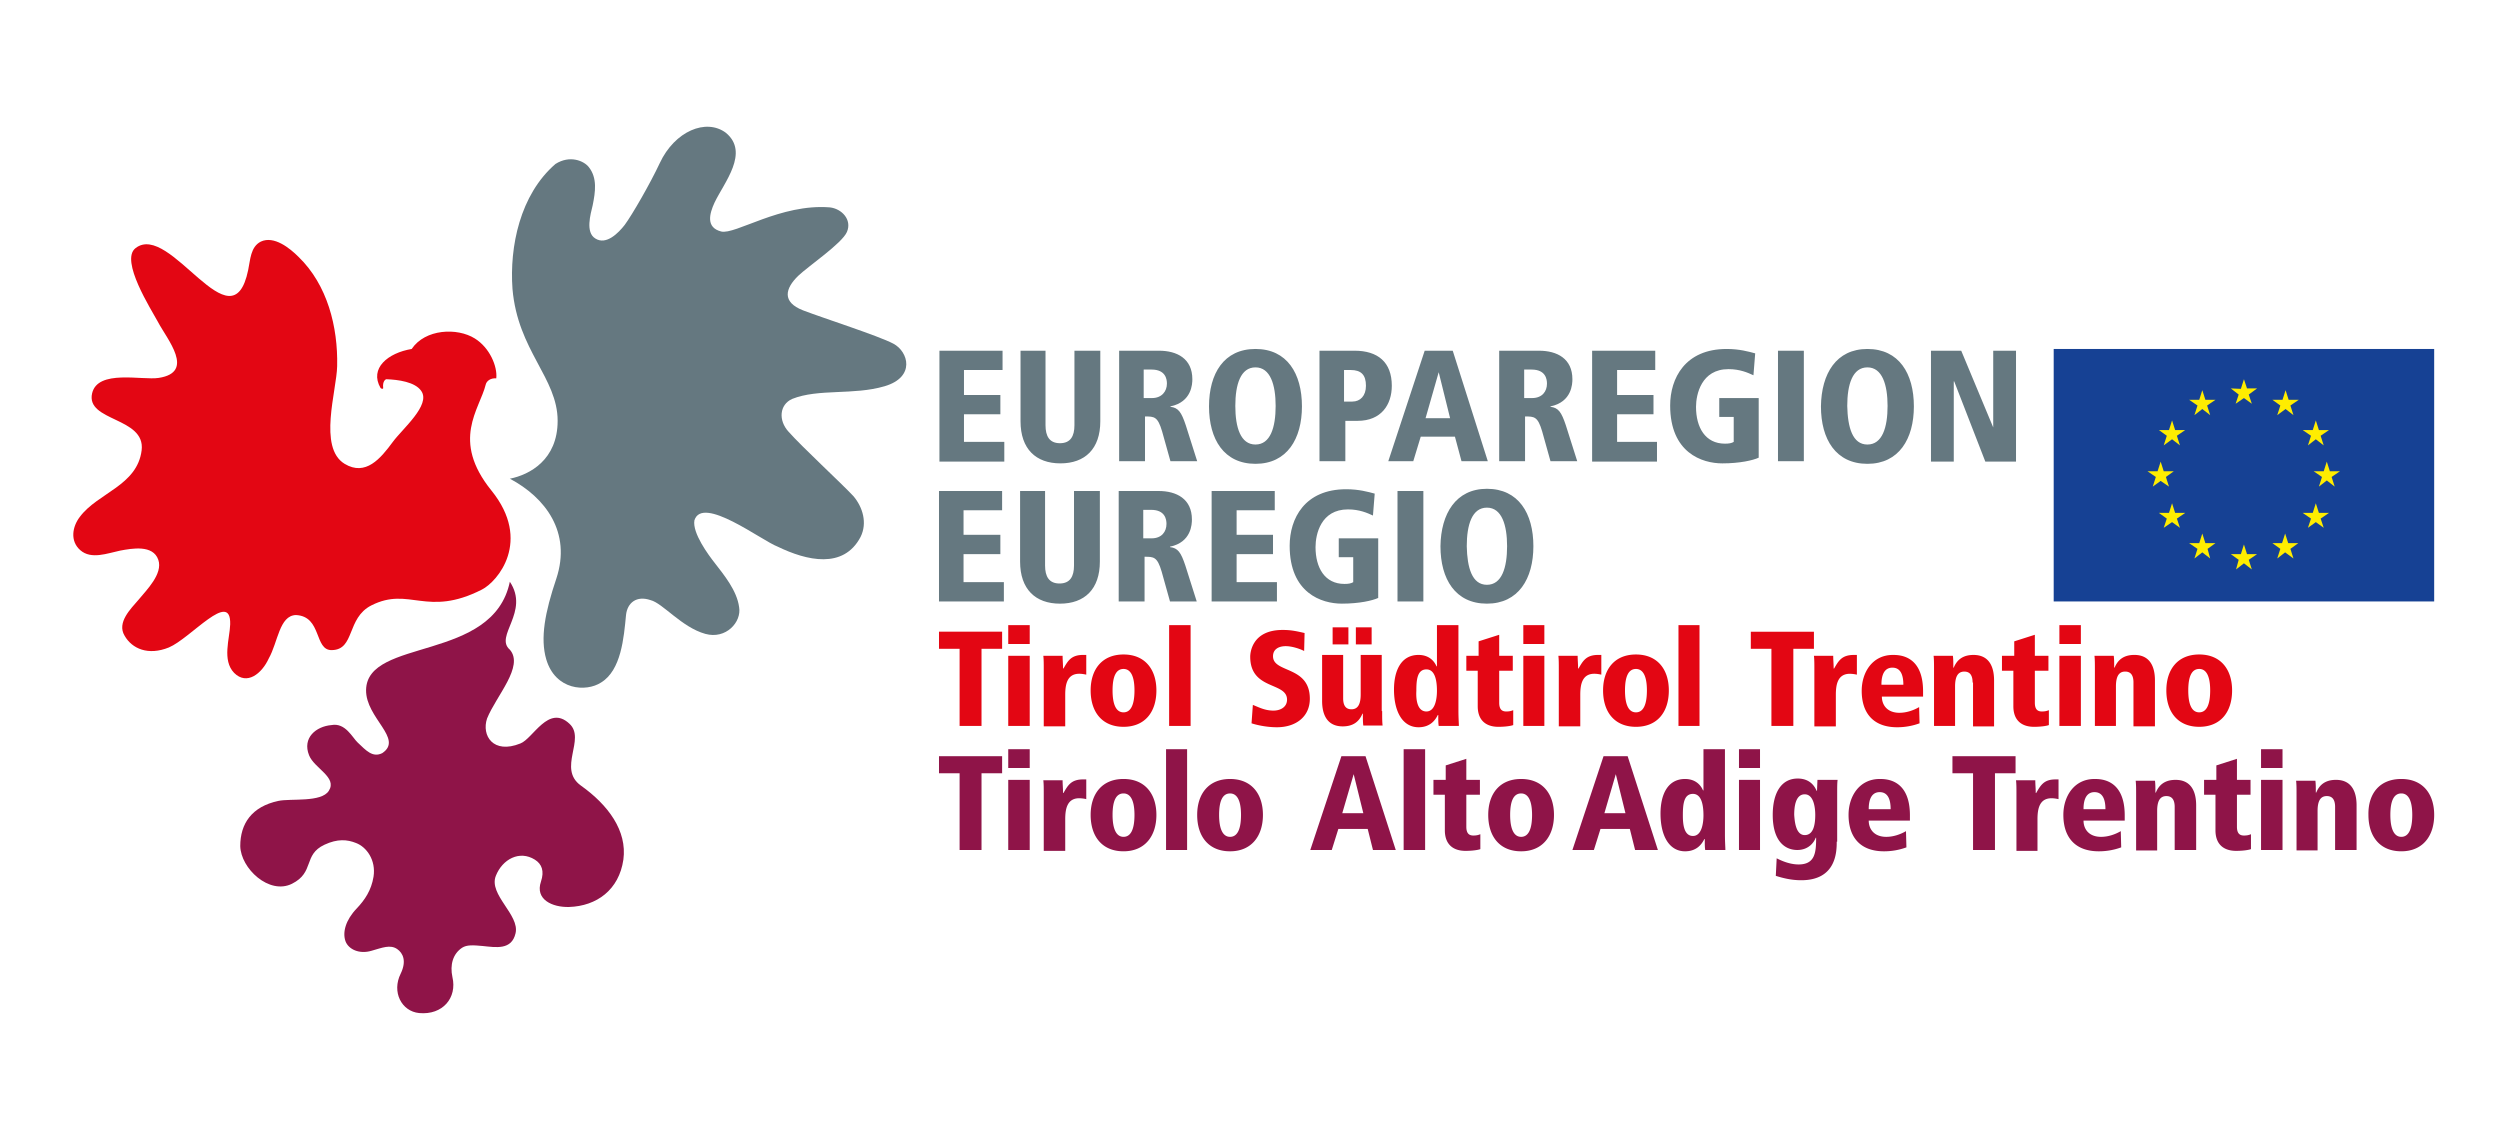
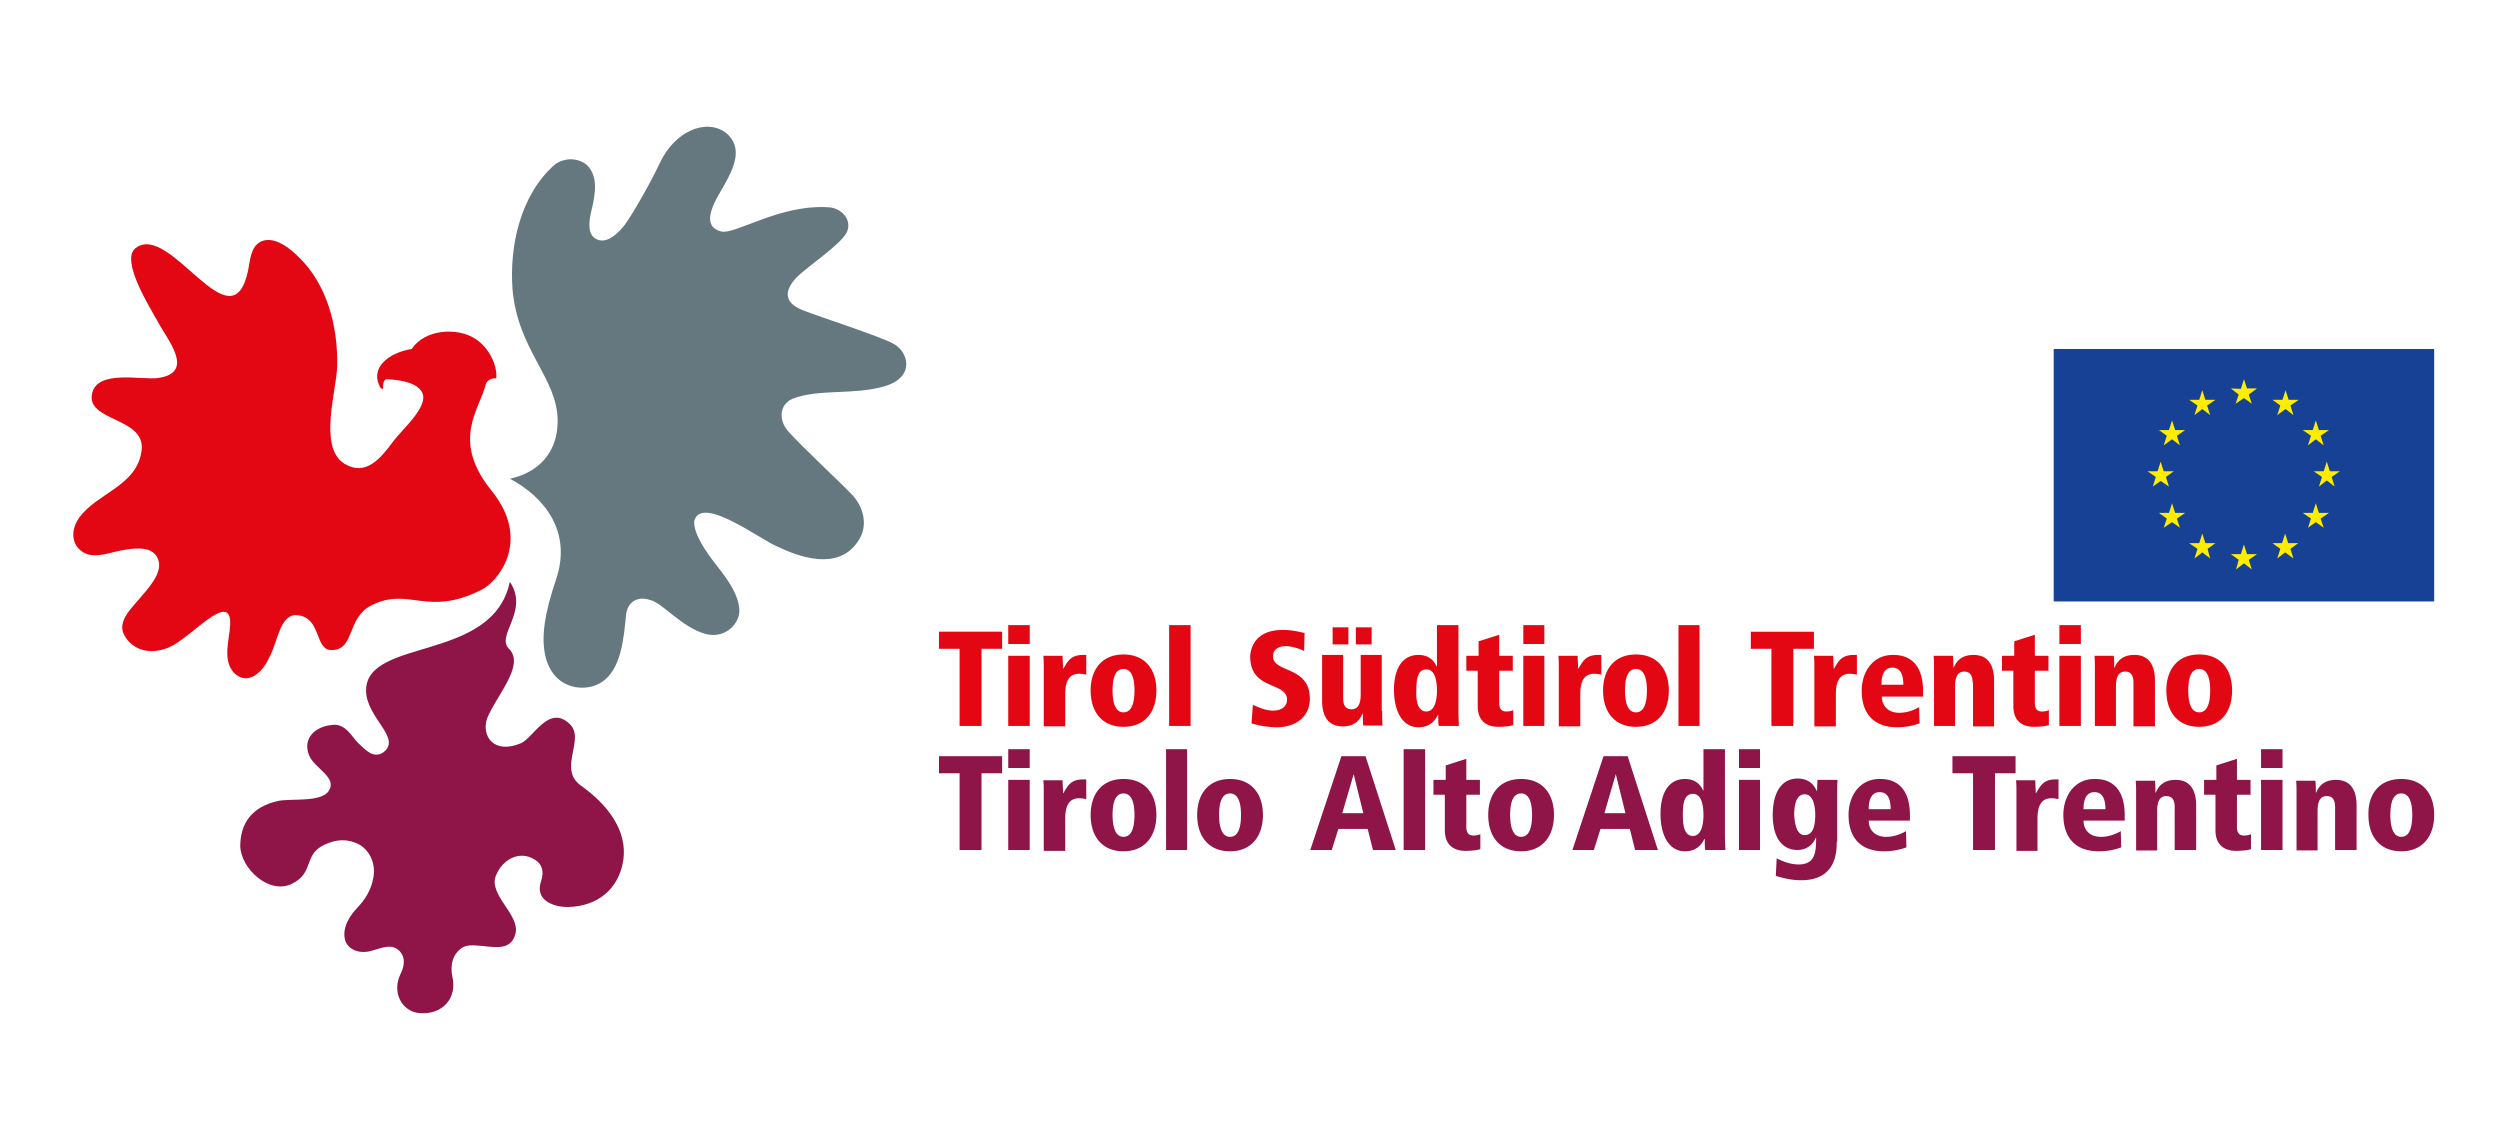
<svg xmlns="http://www.w3.org/2000/svg" width="313" height="141" fill="none">
  <path d="M120.142 81.229h-2.58v-2.14h7.903v2.14h-2.579v9.659h-2.744v-9.659zm6.09.878h2.69v8.781h-2.69v-8.78zm0-3.841h2.69v2.36h-2.69v-2.36zm4.446 5.65c0-.823 0-1.372-.055-1.81h2.415c0 .548.055 1.042.055 1.59h.055c.548-.932.933-1.7 2.469-1.7h.384v2.469c-.274-.055-.548-.11-.878-.11-1.536 0-1.756 1.372-1.756 2.635v3.95h-2.689v-7.024zm9.987 5.27c.933 0 1.372-.988 1.372-2.744 0-1.701-.439-2.689-1.372-2.689s-1.372.933-1.372 2.69c0 1.755.439 2.743 1.372 2.743zm0-7.244c2.689 0 4.116 1.866 4.116 4.5 0 2.69-1.427 4.555-4.116 4.555-2.689 0-4.116-1.866-4.116-4.555 0-2.634 1.427-4.5 4.116-4.5zm8.399-3.676h-2.689v12.622h2.689V78.266zm14.214 3.237c-.659-.33-1.592-.604-2.305-.604-.878 0-1.592.384-1.592 1.263 0 2.14 4.61 1.152 4.61 5.323 0 2.25-1.756 3.567-4.116 3.567-1.427 0-2.689-.33-3.183-.494l.165-2.305c.823.33 1.536.714 2.579.714.878 0 1.701-.44 1.701-1.372 0-2.25-4.61-1.153-4.61-5.379 0-.329.11-3.347 4.061-3.347 1.098 0 1.757.164 2.745.384l-.055 2.25zm6.475-2.963h1.976v2.14h-1.976v-2.14zm-2.909 0h1.976v2.14h-1.976v-2.14zm6.202 10.482c0 .823 0 1.372.055 1.811h-2.415c-.055-.384-.055-.878-.055-1.481h-.055c-.384.932-1.097 1.591-2.469 1.591-1.921 0-2.58-1.427-2.58-3.183v-5.763h2.635v5.434c0 1.097.494 1.372 1.042 1.372.878 0 1.153-.769 1.153-1.866v-4.94h2.634v7.025h.055zm5.543.054c1.097 0 1.317-1.591 1.317-2.58 0-1.371-.275-2.688-1.317-2.688-1.153 0-1.263 1.317-1.263 2.689-.055.933.055 2.58 1.263 2.58zm4.006-.164c0 1.097.055 1.591.055 1.975h-2.525c-.055-.33-.055-.768-.055-1.372h-.055c-.274.549-.878 1.537-2.414 1.537-1.976 0-3.074-1.921-3.074-4.72 0-2.36.878-4.335 3.074-4.335 1.207 0 1.92.658 2.25 1.426h.055v-5.158h2.689v10.647zm.989-6.805h1.537v-1.811l2.579-.823v2.634h1.701v1.866H187.7v4.006c0 .878.384 1.098.878 1.098.384 0 .604-.055.878-.165v1.866c-.274.11-.988.22-1.866.22-1.372 0-2.579-.659-2.579-2.58v-4.445h-1.427v-1.866zm7.135 0h2.634v8.781h-2.634v-8.78zm0-3.841h2.634v2.36h-2.634v-2.36zm4.443 5.65c0-.823 0-1.372-.055-1.81h2.415c0 .548.055 1.042.055 1.59h.055c.549-.932.933-1.7 2.47-1.7h.384v2.469c-.275-.055-.549-.11-.878-.11-1.537 0-1.757 1.372-1.757 2.635v3.95h-2.689v-7.024zm9.659 5.27c.933 0 1.372-.988 1.372-2.744 0-1.701-.439-2.689-1.372-2.689s-1.372.933-1.372 2.69c0 1.755.439 2.743 1.372 2.743zm0-7.244c2.689 0 4.116 1.866 4.116 4.5 0 2.69-1.427 4.555-4.116 4.555-2.689 0-4.116-1.866-4.116-4.555 0-2.634 1.427-4.5 4.116-4.5zm7.958-3.676h-2.634v12.622h2.634V78.266zm9.002 2.963h-2.58v-2.14h7.903v2.14h-2.579v9.659h-2.744v-9.659zm5.377 2.689c0-.823 0-1.372-.054-1.81h2.414c0 .548.055 1.042.055 1.59h.055c.549-.932.933-1.7 2.47-1.7h.384v2.47a4.196 4.196 0 00-.878-.11c-1.537 0-1.756 1.371-1.756 2.634v3.951h-2.69v-7.025zM238.3 85.73c0-1.098-.275-2.14-1.372-2.14-1.372 0-1.372 1.7-1.372 2.14h2.744zm2.469 1.481h-5.159c0 1.043.659 2.03 2.196 2.03.933 0 1.811-.329 2.469-.713l.055 2.03a8.128 8.128 0 01-2.799.495c-3.073 0-4.445-1.866-4.445-4.555 0-2.36 1.372-4.5 3.896-4.5.769 0 3.787 0 3.787 4.555v.658zm6.201-1.756c0-1.098-.494-1.372-1.042-1.372-.879 0-1.153.768-1.153 1.866v4.94h-2.634v-6.97c0-.824 0-1.373-.055-1.812h2.415c.055.385.055.878.055 1.482h.054c.385-.933 1.098-1.591 2.47-1.591 1.921 0 2.579 1.426 2.579 3.183v5.762h-2.634v-5.488h-.055zm3.676-3.348h1.537v-1.81l2.58-.824v2.634h1.701v1.866h-1.701v4.007c0 .878.384 1.097.878 1.097.384 0 .603-.055.878-.164v1.865c-.275.11-.988.22-1.866.22-1.372 0-2.58-.659-2.58-2.58v-4.445h-1.427v-1.866zm7.19 0h2.689v8.781h-2.689v-8.78zm0-3.841h2.689v2.36h-2.689v-2.36zm9.275 7.187c0-1.098-.494-1.372-1.043-1.372-.878 0-1.152.768-1.152 1.866v4.939h-2.635v-6.97c0-.823 0-1.372-.054-1.81h2.414c.055.383.055.877.055 1.48h.055c.384-.932 1.098-1.59 2.47-1.59 1.921 0 2.579 1.426 2.579 3.182v5.763h-2.689v-5.488zm8.232 3.733c.933 0 1.372-.988 1.372-2.744 0-1.701-.439-2.689-1.372-2.689s-1.372.933-1.372 2.69c0 1.755.439 2.743 1.372 2.743zm0-7.244c2.689 0 4.116 1.866 4.116 4.5 0 2.69-1.427 4.555-4.116 4.555-2.69 0-4.116-1.866-4.116-4.555 0-2.634 1.426-4.5 4.116-4.5z" fill="#E30613" />
  <path d="M120.142 96.815h-2.58v-2.14h7.903v2.14h-2.579v9.604h-2.744v-9.604zm6.09.824h2.69v8.781h-2.69v-8.781zm0-3.842h2.69v2.36h-2.69v-2.36zm4.446 5.704c0-.823 0-1.372-.055-1.81h2.415c0 .548.055 1.042.055 1.59h.055c.548-.932.933-1.7 2.469-1.7h.384v2.469a4.253 4.253 0 00-.878-.11c-1.536 0-1.756 1.372-1.756 2.634v3.952h-2.689v-7.025zm9.987 5.271c.933 0 1.372-.988 1.372-2.744 0-1.701-.439-2.69-1.372-2.69s-1.372.934-1.372 2.69c0 1.701.439 2.744 1.372 2.744zm0-7.244c2.689 0 4.116 1.866 4.116 4.5s-1.427 4.555-4.116 4.555c-2.689 0-4.116-1.866-4.116-4.555 0-2.634 1.427-4.5 4.116-4.5zm7.96-3.731h-2.635v12.623h2.635V93.797zm5.378 10.976c.933 0 1.372-.988 1.372-2.744 0-1.701-.439-2.689-1.372-2.689s-1.372.933-1.372 2.689c0 1.702.439 2.744 1.372 2.744zm0-7.244c2.689 0 4.116 1.866 4.116 4.5 0 2.635-1.427 4.555-4.116 4.555-2.689 0-4.116-1.866-4.116-4.555 0-2.634 1.427-4.5 4.116-4.5zm15.477-.604l-1.427 4.884h2.634l-1.207-4.884zm1.756 6.86h-3.677l-.823 2.634h-2.689l3.896-11.744h3.019l3.787 11.744h-2.854l-.659-2.634zm7.189-9.988h-2.689v12.623h2.689V93.797zm1.042 3.841h1.536v-1.81l2.58-.824v2.634h1.701v1.866h-1.701v4.006c0 .878.384 1.098.878 1.098.384 0 .604-.055.878-.165v1.866c-.274.11-.988.22-1.866.22-1.372 0-2.579-.659-2.579-2.58v-4.445h-1.427v-1.866zm10.975 7.135c.933 0 1.372-.988 1.372-2.744 0-1.702-.439-2.69-1.372-2.69s-1.372.934-1.372 2.69c0 1.701.439 2.744 1.372 2.744zm0-7.244c2.689 0 4.116 1.865 4.116 4.5 0 2.634-1.427 4.555-4.116 4.555-2.689 0-4.116-1.866-4.116-4.555 0-2.635 1.427-4.5 4.116-4.5zm11.856-.604l-1.427 4.884h2.635l-1.208-4.884zm1.757 6.86h-3.677l-.824 2.634h-2.689l3.897-11.744h3.018l3.787 11.744h-2.854l-.658-2.634zm7.901.878c1.097 0 1.317-1.591 1.317-2.579 0-1.372-.275-2.69-1.317-2.69-1.153 0-1.263 1.318-1.263 2.69 0 .878.055 2.579 1.263 2.579zm4.006-.219c0 1.098.055 1.591.055 1.976h-2.525c-.055-.33-.055-.769-.055-1.372h-.054c-.275.548-.879 1.536-2.415 1.536-1.976 0-3.073-1.921-3.073-4.719 0-2.36.878-4.336 3.073-4.336 1.207 0 1.921.659 2.25 1.427h.055v-5.159h2.689v10.647zm1.757-6.805h2.634v8.781h-2.634v-8.781zm0-3.842h2.634v2.36h-2.634v-2.36zm8.233 10.756c1.097 0 1.317-1.317 1.317-2.525 0-.988-.22-2.58-1.317-2.58-1.208 0-1.318 1.702-1.318 2.58.055.714.165 2.525 1.318 2.525zm4.006.823c0 1.262-.055 4.829-4.445 4.829-1.263 0-2.305-.274-3.184-.548l.11-2.196c.439.22 1.537.769 2.744.769 2.086 0 2.195-1.537 2.195-3.348h-.054c-.165.494-.824 1.537-2.305 1.537-1.537 0-3.074-1.098-3.074-4.391 0-2.799 1.098-4.555 3.128-4.555 1.537 0 2.141.988 2.36 1.537h.055l.055-1.372h2.525c-.055.384-.055.878-.055 1.975v5.763h-.055zm6.75-4.06c0-1.098-.274-2.14-1.372-2.14-1.372 0-1.372 1.701-1.372 2.14h2.744zm2.415 1.427h-5.159c0 1.042.659 2.03 2.195 2.03.933 0 1.811-.329 2.47-.713l.055 2.03a8.112 8.112 0 01-2.799.494c-3.074 0-4.446-1.866-4.446-4.555 0-2.36 1.372-4.5 3.897-4.5.768 0 3.787 0 3.787 4.555v.659zm7.902-5.928h-2.58v-2.14h7.903v2.14h-2.579v9.604h-2.744v-9.604zm5.434 2.688c0-.823 0-1.372-.055-1.81h2.415c0 .548.055 1.042.055 1.59h.055c.549-.932.933-1.7 2.415-1.7h.384v2.469c-.275-.055-.549-.11-.878-.11-1.537 0-1.757 1.372-1.757 2.635v3.951h-2.634v-7.025zm11.142 1.813c0-1.098-.275-2.14-1.372-2.14-1.372 0-1.372 1.701-1.372 2.14h2.744zm2.414 1.426h-5.158c0 1.043.658 2.031 2.195 2.031.933 0 1.811-.329 2.469-.713l.055 2.03a8.136 8.136 0 01-2.799.494c-3.073 0-4.445-1.866-4.445-4.555 0-2.36 1.372-4.5 3.897-4.5.768 0 3.786 0 3.786 4.555v.658zm6.256-1.7c0-1.098-.494-1.373-1.043-1.373-.878 0-1.152.769-1.152 1.866v4.94h-2.634V99.56c0-.823 0-1.372-.055-1.811h2.414c.055.384.055.878.055 1.481h.055c.384-.933 1.098-1.591 2.47-1.591 1.921 0 2.579 1.427 2.579 3.183v5.598h-2.689v-5.378zm3.678-3.404h1.537v-1.81l2.579-.824v2.634h1.702v1.866h-1.702v4.007c0 .878.384 1.097.878 1.097.385 0 .604-.055.878-.164v1.866c-.274.109-.987.219-1.866.219-1.372 0-2.579-.659-2.579-2.579v-4.446h-1.427v-1.866zm7.133.001h2.689v8.781h-2.689v-8.781zm0-3.842h2.689v2.36h-2.689v-2.36zm9.273 7.243c0-1.098-.494-1.372-1.043-1.372-.878 0-1.152.768-1.152 1.866v4.939h-2.634v-6.915c0-.823 0-1.372-.055-1.81h2.414c.055.383.055.877.055 1.481h.055c.384-.933 1.098-1.591 2.47-1.591 1.921 0 2.579 1.426 2.579 3.183v5.597h-2.689v-5.378zm8.288 3.732c.933 0 1.372-.988 1.372-2.744 0-1.702-.439-2.69-1.372-2.69s-1.372.934-1.372 2.69c0 1.701.439 2.744 1.372 2.744zm0-7.244c2.689 0 4.116 1.865 4.116 4.5 0 2.634-1.427 4.555-4.116 4.555-2.689 0-4.116-1.866-4.116-4.555-.055-2.635 1.372-4.5 4.116-4.5z" fill="#8F1448" />
  <path d="M69.542 20.53c1.81-1.152 3.567-.384 4.17.384 1.098 1.372.824 3.129.494 4.775-.274 1.153-.933 3.403.33 4.171 1.372.878 2.908-.713 3.677-1.701.933-1.263 3.183-5.16 4.39-7.738 1.866-4.007 5.817-5.653 8.287-3.787 2.964 2.47-.22 6.201-1.427 8.726-.658 1.427-1.097 3.128.823 3.622 1.757.439 7.464-3.512 13.611-3.018 1.481.164 2.799 1.536 2.14 3.073-.604 1.427-4.829 4.28-6.092 5.488-1.646 1.591-2.085 3.293.604 4.335 2.579.988 9.439 3.183 11.305 4.171 1.866.988 2.799 4.171-1.097 5.324-3.897 1.152-8.287.274-11.58 1.591-1.592.714-1.756 2.69-.44 4.116 1.702 1.921 6.587 6.421 8.123 8.068 1.153 1.372 1.756 3.347.878 5.104-2.14 4.06-6.75 2.963-10.372 1.207-2.03-.768-9.44-6.476-10.427-3.293-.275 1.592 1.756 4.336 2.579 5.378 1.098 1.427 2.744 3.403 3.019 5.488.329 1.866-1.647 4.062-4.226 3.348-2.964-.823-5.324-3.841-6.86-4.226-1.757-.603-2.91.33-3.074 1.866-.274 2.854-.603 6.915-3.128 8.452-1.866 1.207-5.707.988-6.86-2.909-.768-2.634-.165-5.872 1.262-10.098 1.921-5.817-1.372-10.153-5.817-12.513 2.47-.493 5.982-2.36 5.982-7.244 0-5.378-4.994-8.78-5.653-16.519-.384-5.268.933-11.8 5.379-15.64z" fill="#657880" />
  <path d="M44.79 92.973c1.043.988 1.866 1.921 3.073 1.317 2.69-1.81-2.085-4.39-2.03-7.903.11-6.585 15.915-3.457 18-13.555 2.525 3.787-1.975 6.805 0 8.507 1.812 2.085-1.7 5.762-2.853 8.616-.714 2.14.768 4.5 4.17 3.128 1.592-.604 3.513-4.94 6.147-2.47 2.086 1.921-1.536 5.598 1.427 7.738 3.403 2.415 5.817 5.653 5.323 9.275-.548 3.787-3.347 5.818-6.805 5.927-2.085.055-4.28-.933-3.512-3.183.44-1.317.11-2.195-.768-2.744-1.921-1.207-4.062-.055-4.885 2.031-.933 2.36 3.019 4.884 2.47 7.189-.494 2.14-2.47 1.756-4.116 1.592-1.207-.11-1.976-.165-2.58.219-1.152.769-1.536 2.141-1.207 3.677.604 2.58-1.207 4.775-4.17 4.5-2.196-.219-3.458-2.634-2.306-4.939.769-1.591.275-2.579-.439-3.073-.878-.604-1.866-.165-3.238.219-1.481.439-2.853-.164-3.238-1.207-.384-1.098 0-2.634 1.427-4.116.988-1.043 1.811-2.25 2.086-3.951.329-2.086-.878-3.732-2.195-4.226-1.098-.439-2.305-.549-3.952.219-2.69 1.263-1.207 3.458-4.061 4.885-2.854 1.427-6.421-1.921-6.476-4.72 0-2.799 1.427-4.939 4.775-5.653 1.536-.329 5.378.22 6.31-1.262 1.099-1.701-1.81-2.799-2.469-4.445-.878-2.195.878-3.622 2.8-3.787 1.755-.33 2.633 1.591 3.292 2.195z" fill="#8F1448" />
-   <path d="M117.617 43.91h7.903v2.415h-4.83v3.128h4.556v2.415h-4.556v3.457h5.049v2.47h-8.122V43.91zm10.043 0h3.238v9.33c0 1.371.494 2.25 1.811 2.25s1.811-.879 1.811-2.25v-9.33h3.238v8.835c0 3.458-1.921 5.269-4.994 5.269-3.073 0-4.994-1.811-4.994-5.269V43.91h-.11zm15.585 5.927h.988c1.208 0 1.866-.824 1.866-1.812 0-.548-.164-1.756-1.921-1.756h-.988v3.568h.055zm-3.128-5.928h4.994c2.25 0 4.171.988 4.171 3.568 0 .549-.055 2.853-2.744 3.402v.055c.988.11 1.372.659 1.921 2.305l1.427 4.5h-3.348l-1.043-3.732c-.548-1.865-.987-1.865-2.14-1.865v5.597h-3.238V43.91zm17.069 11.745c1.866 0 2.525-2.14 2.525-4.83 0-2.633-.659-4.829-2.525-4.829-1.865 0-2.524 2.14-2.524 4.83 0 2.689.659 4.83 2.524 4.83zm0-11.964c3.952 0 5.818 3.074 5.818 7.19 0 4.06-1.866 7.19-5.818 7.19-3.951 0-5.817-3.074-5.817-7.19 0-4.116 1.866-7.19 5.817-7.19zm12.129 6.586c.988 0 1.702-.714 1.702-1.976 0-1.372-.604-1.976-1.921-1.976h-.823v3.952h1.042zm-4.116-6.367h4.391c2.908 0 4.664 1.427 4.664 4.39 0 2.36-1.317 4.391-4.28 4.391h-1.537v5.05h-3.238V43.91zm14.927 2.691l-1.647 5.762h3.074l-1.427-5.763zm2.03 8.067h-4.28l-.933 3.073h-3.129l4.556-13.83h3.512l4.39 13.83h-3.293l-.823-3.073zm8.671-4.83h.988c1.263 0 1.866-.823 1.866-1.81 0-.55-.164-1.757-1.921-1.757h-.933v3.567zm-3.128-5.927h4.994c2.25 0 4.171.988 4.171 3.568 0 .548-.055 2.853-2.744 3.402v.055c.988.11 1.372.659 1.921 2.305l1.427 4.5h-3.348l-1.042-3.732c-.549-1.866-.988-1.866-2.141-1.866v5.598h-3.238V43.91zm11.635 0h7.903v2.415h-4.775v3.128h4.555v2.415h-4.555v3.457h4.994v2.47h-8.122V43.91zm16.026 5.928h4.829v7.464c-.713.329-2.359.713-4.555.713-2.524 0-6.53-1.317-6.53-7.244 0-3.403 1.865-7.08 7.079-7.08 1.592 0 2.744.33 3.567.55l-.219 2.743c-.714-.33-1.701-.768-3.128-.768-3.403 0-4.062 3.183-4.062 4.72 0 2.579 1.153 4.61 3.623 4.61.493 0 .823-.055 1.097-.22v-3.128h-1.811v-2.36h.11zm10.481-5.928h-3.237v13.83h3.237V43.91zm7.959 11.745c1.866 0 2.524-2.14 2.524-4.83 0-2.633-.658-4.829-2.524-4.829s-2.525 2.14-2.525 4.83c.055 2.689.659 4.83 2.525 4.83zm0-11.964c3.951 0 5.817 3.074 5.817 7.19 0 4.06-1.866 7.19-5.817 7.19-3.952 0-5.818-3.074-5.818-7.19.055-4.116 1.921-7.19 5.818-7.19zm7.958.219h3.787l4.006 9.605V43.91h2.854v13.885h-3.842l-3.897-10.043h-.054v10.043h-2.854V43.91zM117.562 61.472h7.903v2.415h-4.829v3.073h4.61v2.415h-4.61v3.512h5.049v2.415h-8.123v-13.83zm10.043.002h3.238v9.33c0 1.371.494 2.25 1.811 2.25 1.318 0 1.812-.879 1.812-2.25v-9.33h3.237v8.835c0 3.458-1.92 5.269-4.994 5.269-3.073 0-4.994-1.811-4.994-5.269v-8.835h-.11zm15.586 5.926h.988c1.262 0 1.865-.823 1.865-1.811 0-.549-.164-1.756-1.92-1.756h-.988V67.4h.055zm-3.129-5.927h4.995c2.25 0 4.171.988 4.171 3.567 0 .549-.055 2.854-2.744 3.403v.055c.987.11 1.372.658 1.92 2.305l1.427 4.5h-3.347l-1.043-3.732c-.549-1.866-.988-1.866-2.141-1.866v5.598h-3.238v-13.83zm11.635-.001h7.903v2.415h-4.775v3.073h4.556v2.415h-4.556v3.512h5.049v2.415h-8.177v-13.83zm16.026 5.927h4.83v7.463c-.714.33-2.36.714-4.555.714-2.525 0-6.531-1.317-6.531-7.244 0-3.403 1.866-7.08 7.079-7.08 1.592 0 2.744.33 3.568.549l-.22 2.744c-.713-.33-1.701-.768-3.128-.768-3.403 0-4.061 3.128-4.061 4.72 0 2.579 1.152 4.61 3.622 4.61.494 0 .823-.055 1.097-.22v-3.128h-1.811v-2.36h.11zm10.482-5.927h-3.238v13.83h3.238v-13.83zm7.958 11.745c1.866 0 2.525-2.14 2.525-4.83 0-2.634-.659-4.83-2.525-4.83-1.866 0-2.524 2.14-2.524 4.83.054 2.69.658 4.83 2.524 4.83zm0-12.02c3.951 0 5.817 3.074 5.817 7.19 0 4.061-1.866 7.19-5.817 7.19s-5.817-3.074-5.817-7.19c.055-4.061 1.921-7.19 5.817-7.19z" fill="#657880" />
  <path d="M304.759 43.691h-47.636v31.611h47.636v-31.61z" fill="#164194" />
  <path d="M279.899 50.55l1.042-.713.988.714-.384-1.153 1.043-.768h-1.263l-.384-1.153-.384 1.208-1.262-.055.988.768-.384 1.153zm-5.158 1.428l.987-.769.988.769-.384-1.208 1.043-.713h-1.262l-.385-1.207-.384 1.207h-1.262l1.043.713-.384 1.208zm-2.8.658l-.384 1.207h-1.262l.988.714-.384 1.207 1.042-.768.988.768-.384-1.207 1.043-.714h-1.262l-.385-1.207zm-1.427 7.574l1.042.713-.384-1.208.988-.713h-1.262l-.384-1.208-.385 1.208h-1.262l1.043.713-.384 1.208.988-.714zm1.812 4.005l-.385-1.207-.384 1.207h-1.262l.988.714-.384 1.152 1.042-.713.988.713-.384-1.152 1.043-.714h-1.262zm3.787 3.789l-.385-1.208-.384 1.208h-1.262l1.043.713-.384 1.208.987-.769.988.769-.329-1.208.988-.713h-1.262zm5.212 1.371l-.384-1.207-.384 1.207h-1.262l.988.714-.33 1.207.988-.768.988.768-.384-1.207 1.043-.714h-1.263zm5.158-1.371l-.384-1.208-.384 1.208h-1.207l.988.713-.385 1.208.988-.769 1.043.769-.384-1.208.988-.713h-1.263zm3.843-3.789l-.385-1.207-.384 1.207h-1.262l1.043.714-.385 1.152.988-.713.988.713-.384-1.152 1.043-.714h-1.262zm2.635-5.213h-1.262l-.385-1.208-.384 1.208h-1.262l1.043.713-.384 1.208.987-.769.988.769-.384-1.208 1.043-.713zm-4.008-3.238l.988-.768.988.768-.384-1.207 1.043-.714h-1.262l-.385-1.207-.384 1.207h-1.262l1.043.714-.385 1.207zm-2.799-6.914l-.384 1.207h-1.262l.988.713-.385 1.208 1.043-.769.988.769-.384-1.208 1.043-.713h-1.263l-.384-1.207z" fill="#FFED00" />
  <path d="M47.974 48.575c0 .165-.22.11-.329 0-1.427-2.47.933-4.39 3.897-4.884 1.701-2.525 5.707-2.69 7.902-1.317 1.866 1.152 2.854 3.512 2.69 4.994-.714-.055-1.208.33-1.318.768-.768 3.128-4.39 6.97.714 13.281 5.104 6.311.768 11.415-1.207 12.403-6.915 3.513-9.056-.439-13.83 1.976-3.129 1.591-2.03 5.543-4.94 5.598-2.25.055-1.207-4.226-4.5-4.39-2.085.054-2.25 3.402-3.402 5.432-.878 1.921-2.744 3.403-4.336 1.811-1.537-1.591-.549-4.28-.494-6.091.11-4.39-4.94 1.756-7.683 2.908-2.58 1.043-4.61.165-5.543-1.481-.988-1.647.768-3.348 1.756-4.5.988-1.208 3.073-3.238 2.47-4.995-.659-1.92-3.293-1.426-4.775-1.152-1.591.33-3.622 1.152-4.994-.055-1.317-1.153-.988-2.963-.055-4.17 2.25-3.02 7.19-3.897 7.738-8.343.494-4.17-7.024-3.567-6.201-7.134.713-3.019 6.256-1.592 8.342-1.921 4.61-.713 1.042-4.83-.11-7.025-.823-1.536-4.775-7.683-2.799-9.22 4.336-3.402 12.074 12.568 14.104 2.744.275-1.262.275-2.908 1.592-3.567 1.646-.768 3.622.823 4.72 1.921 3.622 3.512 4.939 8.78 4.829 13.665-.055 3.073-2.415 10.208.933 12.239 2.634 1.591 4.5-.659 6.037-2.745 1.207-1.646 4.774-4.61 3.567-6.366-.768-1.152-2.909-1.427-4.39-1.481-.055 0-.494.22-.385 1.097z" fill="#E30613" />
</svg>